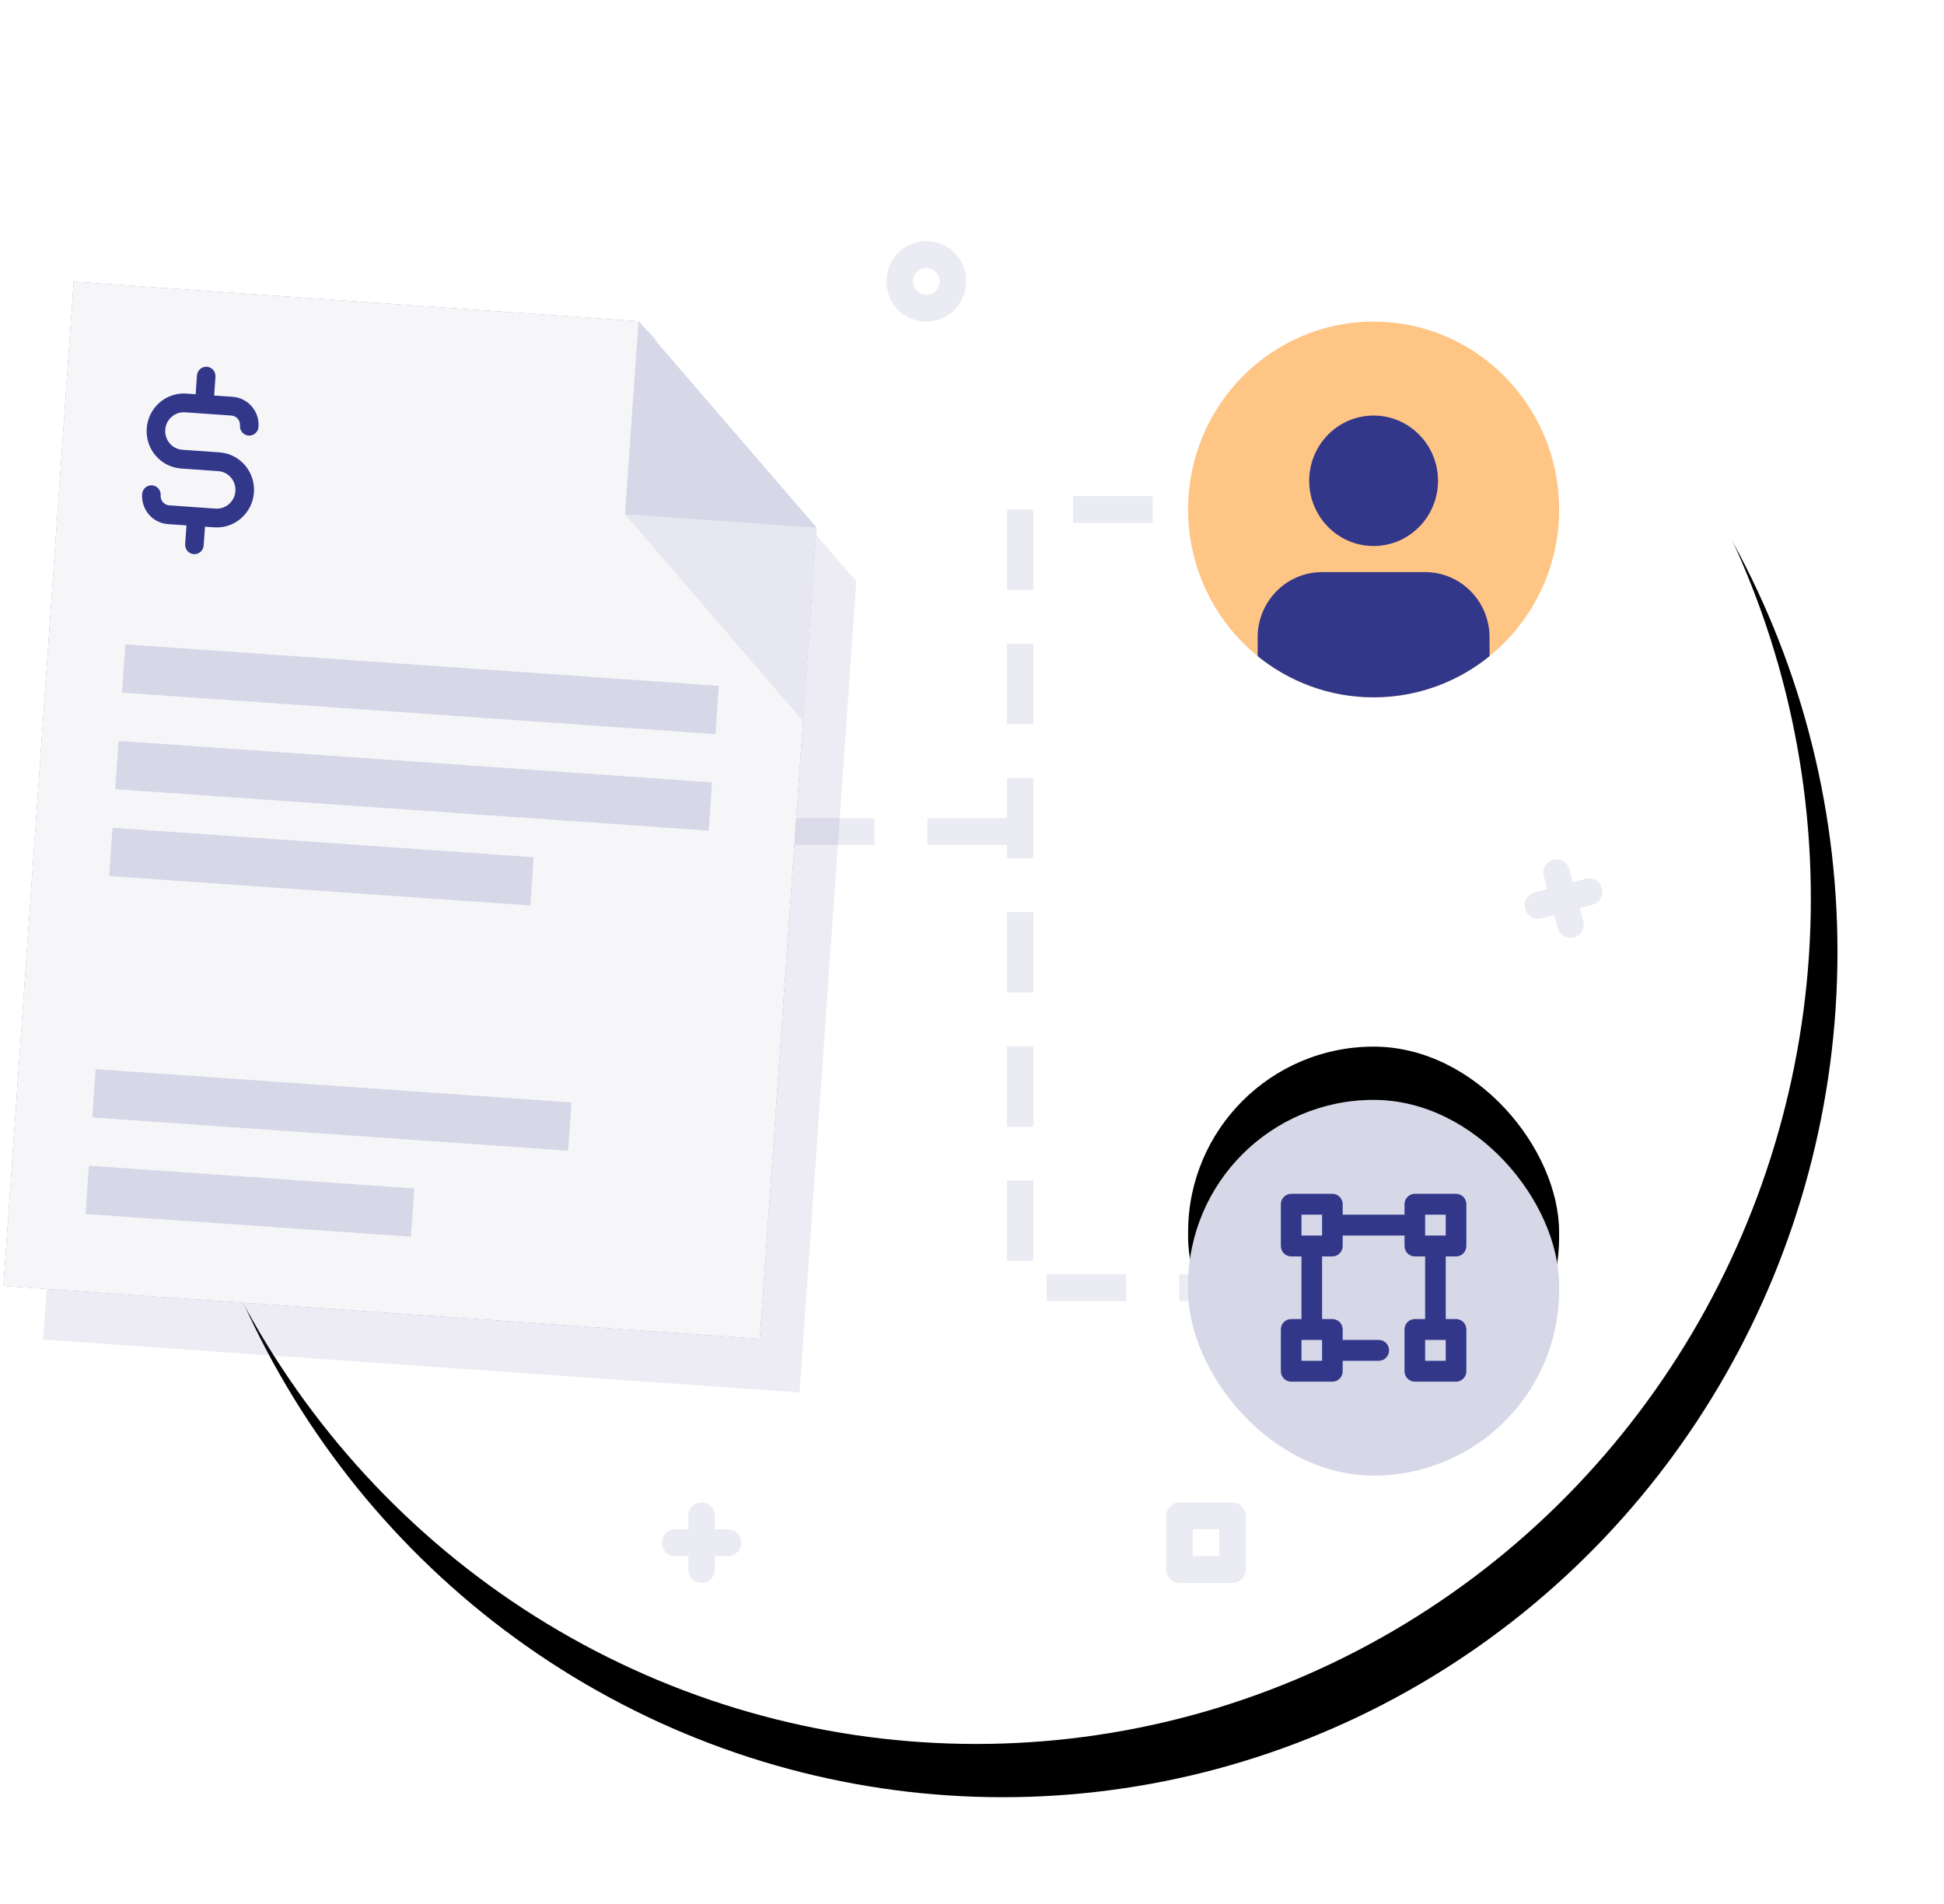
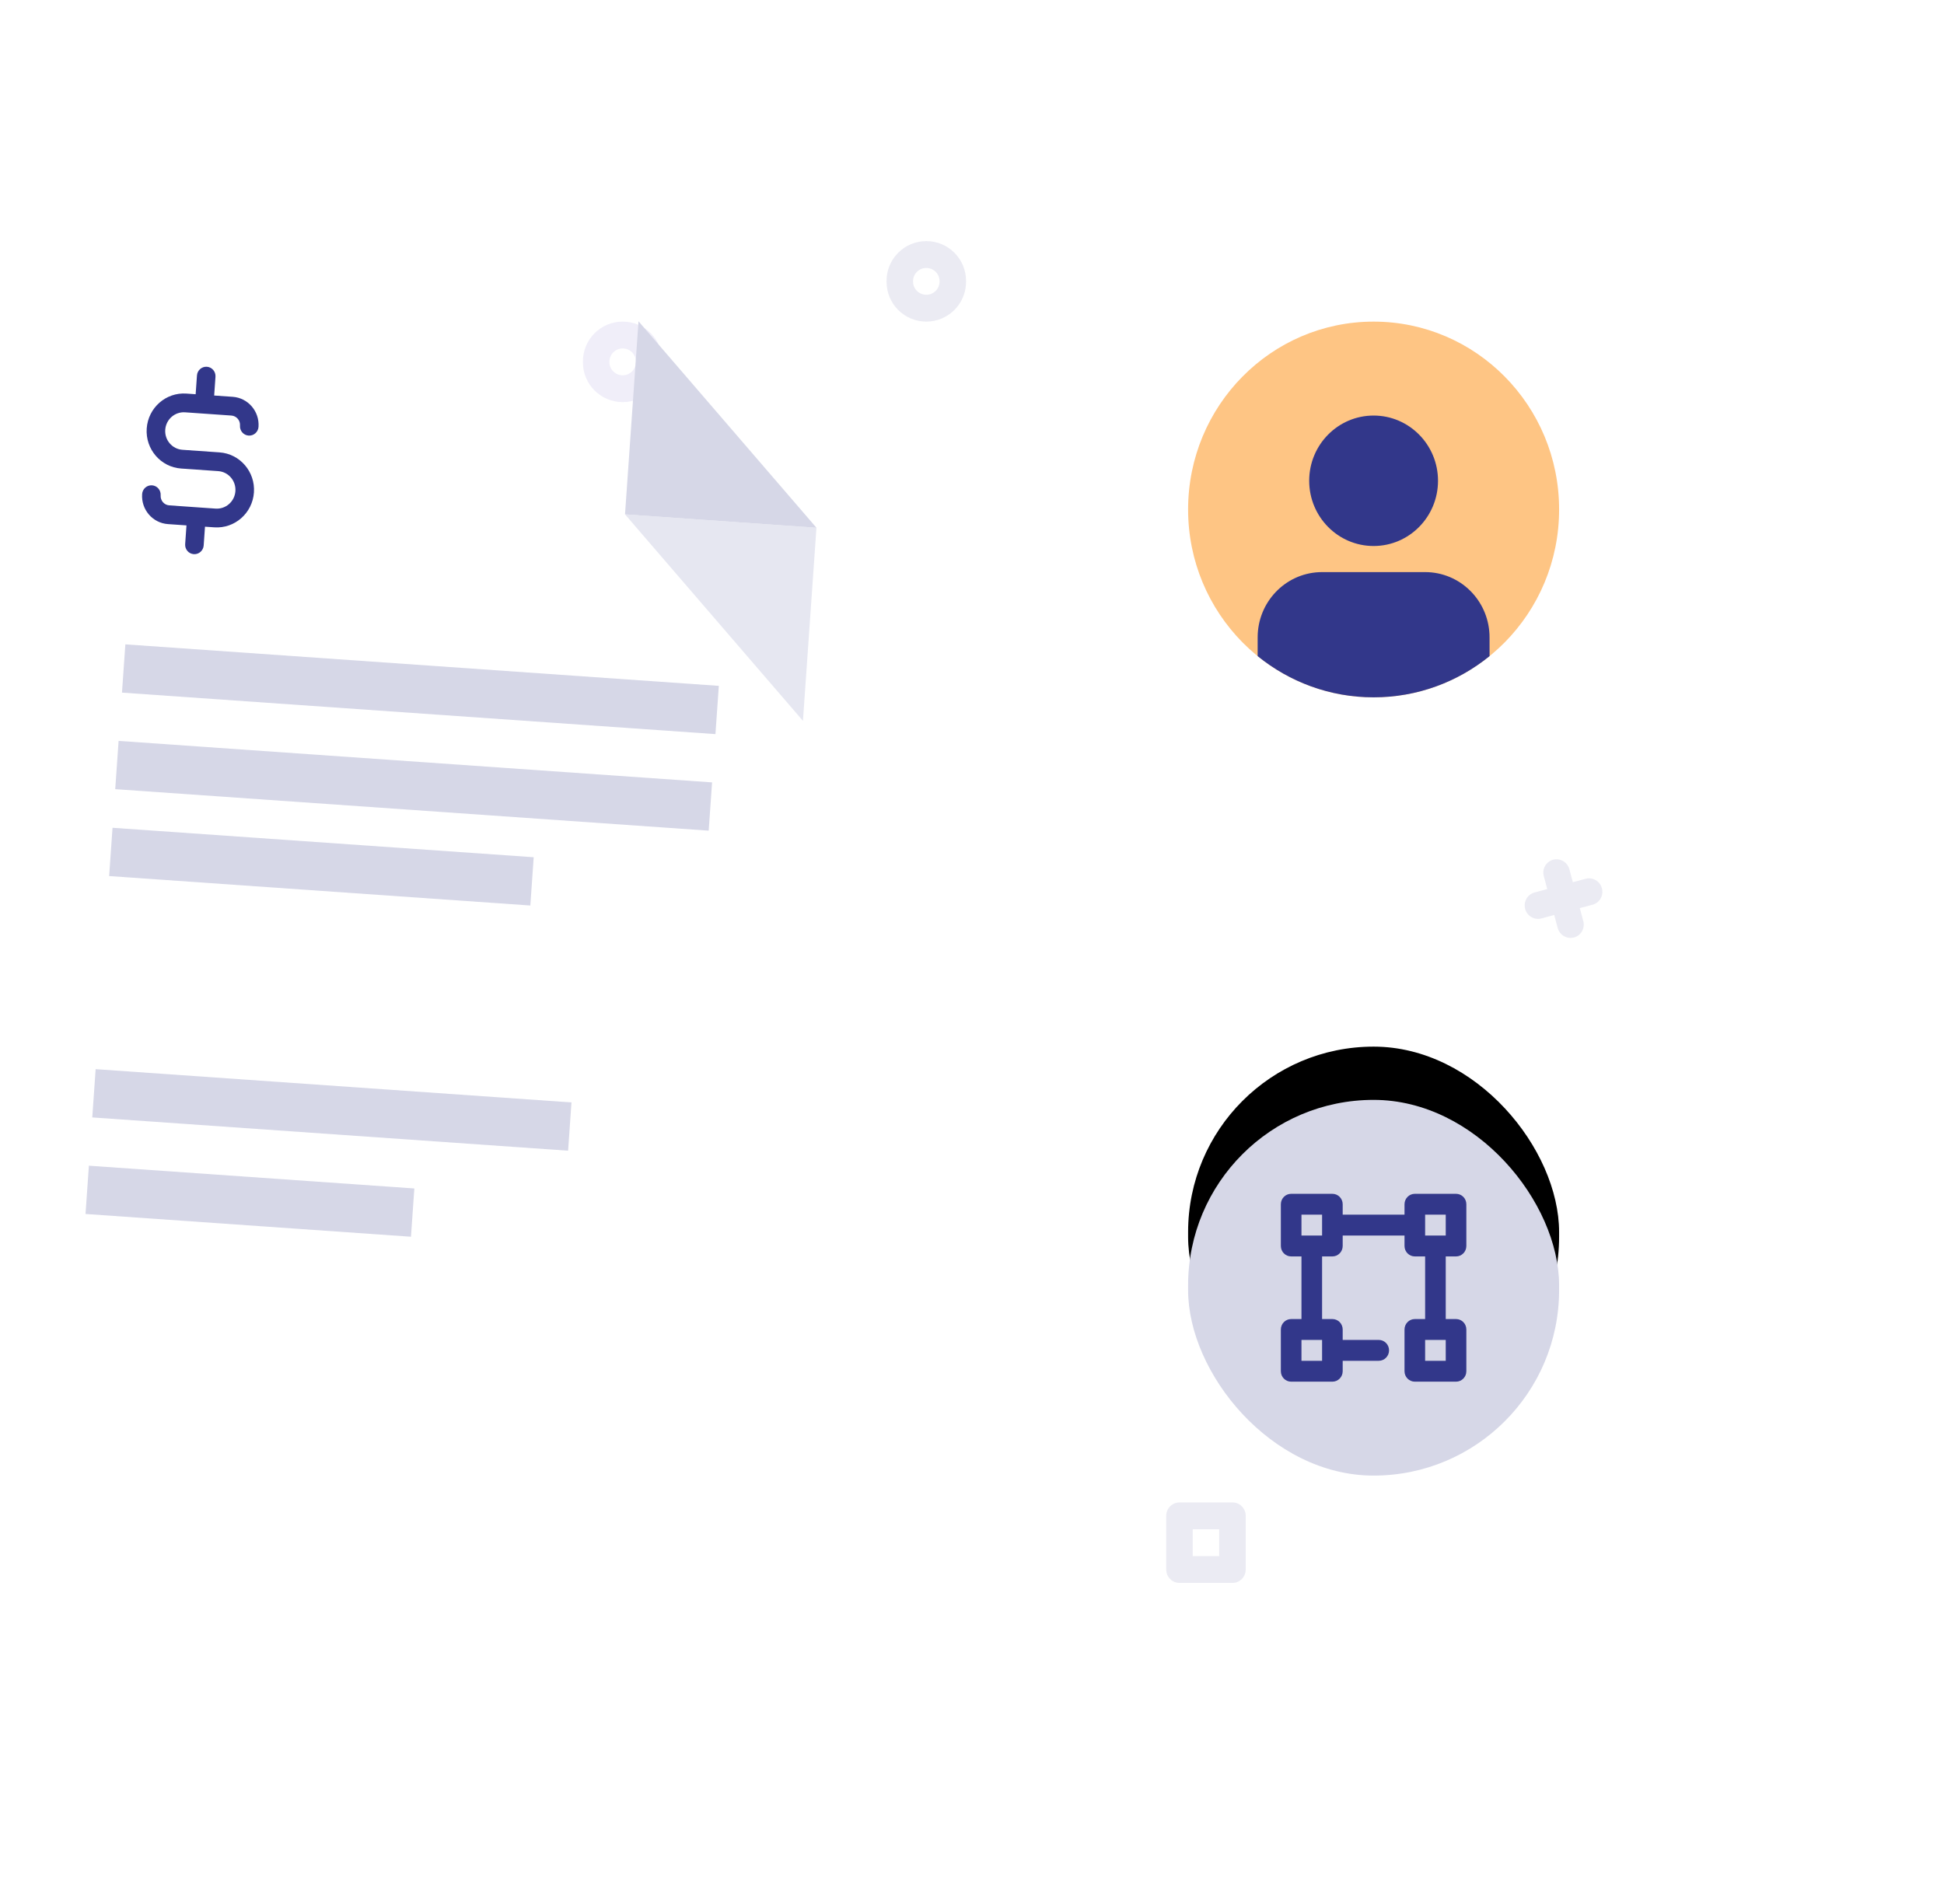
<svg xmlns="http://www.w3.org/2000/svg" xmlns:xlink="http://www.w3.org/1999/xlink" width="146" height="143" viewBox="0 0 146 143">
  <defs>
-     <ellipse id="fundraise@4x-b" cx="62.692" cy="63.5" rx="62.692" ry="63.5" />
    <filter id="fundraise@4x-a" width="122.3%" height="122%" x="-9.6%" y="-7.9%" filterUnits="objectBoundingBox">
      <feOffset dx="2" dy="4" in="SourceAlpha" result="shadowOffsetOuter1" />
      <feGaussianBlur in="shadowOffsetOuter1" result="shadowBlurOuter1" stdDeviation="4" />
      <feColorMatrix in="shadowBlurOuter1" values="0 0 0 0 0   0 0 0 0 0   0 0 0 0 0  0 0 0 0.02 0" />
    </filter>
-     <polygon id="fundraise@4x-c" points="17.672 3.811 3.259 18.351 3.259 79.418 60.19 79.418 60.19 3.811" />
-     <polygon id="fundraise@4x-d" points="14.413 0 0 14.54 0 75.607 56.931 75.607 56.931 0" />
    <rect id="fundraise@4x-f" width="27.863" height="28.222" x="0" y="0" rx="13.932" />
    <filter id="fundraise@4x-e" width="200.5%" height="199.2%" x="-50.2%" y="-63.8%" filterUnits="objectBoundingBox">
      <feOffset dy="-4" in="SourceAlpha" result="shadowOffsetOuter1" />
      <feGaussianBlur in="shadowOffsetOuter1" result="shadowBlurOuter1" stdDeviation="4" />
      <feColorMatrix in="shadowBlurOuter1" values="0 0 0 0 0   0 0 0 0 0   0 0 0 0 0  0 0 0 0.02 0" />
    </filter>
  </defs>
  <g fill="none" fill-rule="evenodd" transform="translate(0 4)">
-     <rect width="136" height="128" />
    <g transform="translate(10.616)">
      <use fill="#000" filter="url(#fundraise@4x-a)" xlink:href="#fundraise@4x-b" />
      <use fill="#FFF" xlink:href="#fundraise@4x-b" />
      <g transform="matrix(-1 0 0 1 110.47 14.111)">
        <path fill="#32378A" fill-opacity=".1" fill-rule="nonzero" d="M3.66,46.365 C4.209,46.365 4.655,46.816 4.655,47.373 L4.655,47.373 L4.655,48.38 L5.65,48.381 C6.16,48.381 6.581,48.77 6.639,49.271 L6.645,49.389 C6.645,49.946 6.2,50.397 5.65,50.397 L5.65,50.397 L4.655,50.396 L4.655,51.405 C4.655,51.922 4.271,52.348 3.776,52.406 L3.66,52.413 C3.11,52.413 2.665,51.961 2.665,51.405 L2.665,51.405 L2.665,50.396 L1.67,50.397 C1.159,50.397 0.739,50.008 0.681,49.506 L0.675,49.389 C0.675,48.832 1.12,48.381 1.67,48.381 L1.67,48.381 L2.665,48.38 L2.665,47.373 C2.665,46.856 3.049,46.43 3.544,46.372 Z" transform="rotate(15 3.66 49.389)" />
        <path fill="#32378A" fill-opacity=".1" d="M51.518 0C53.167-3.02870429e-16 54.503 1.337 54.503 2.985L54.503 3.062C54.503 4.711 53.167 6.047 51.518 6.047 49.869 6.047 48.533 4.711 48.533 3.062L48.533 2.985C48.533 1.337 49.869 3.02870429e-16 51.518 0zM51.518 2.016C50.969 2.016 50.523 2.461 50.523 3.011L50.523 3.037C50.523 3.586 50.969 4.032 51.518 4.032 52.068 4.032 52.513 3.586 52.513 3.037L52.513 3.011C52.513 2.461 52.068 2.016 51.518 2.016zM32.504 94.746C33.054 94.746 33.499 95.197 33.499 95.754L33.499 99.785C33.499 100.342 33.054 100.793 32.504 100.793L28.524 100.793C27.974 100.793 27.529 100.342 27.529 99.785L27.529 95.754C27.529 95.197 27.974 94.746 28.524 94.746L32.504 94.746zM31.509 96.762L29.519 96.762 29.519 98.778 31.509 98.778 31.509 96.762z" />
        <path fill="#F0EEF9" d="M74.322,6.048 C75.971,6.048 77.307,7.384 77.307,9.033 L77.307,9.109 C77.307,10.758 75.971,12.095 74.322,12.095 C72.673,12.095 71.337,10.758 71.337,9.109 L71.337,9.033 C71.337,7.384 72.673,6.048 74.322,6.048 Z M74.322,8.063 C73.772,8.063 73.327,8.509 73.327,9.059 L73.327,9.084 C73.327,9.634 73.772,10.079 74.322,10.079 C74.871,10.079 75.317,9.634 75.317,9.084 L75.317,9.059 C75.317,8.509 74.871,8.063 74.322,8.063 Z" />
-         <path fill="#32378A" fill-opacity=".1" fill-rule="nonzero" d="M68.393 94.746C68.943 94.746 69.388 95.197 69.388 95.754L69.388 95.754 69.388 96.761 70.383 96.762C70.894 96.762 71.314 97.151 71.372 97.652L71.378 97.77C71.378 98.327 70.933 98.778 70.383 98.778L70.383 98.778 69.388 98.777 69.388 99.786C69.388 100.303 69.004 100.729 68.509 100.787L68.393 100.794C67.844 100.794 67.398 100.342 67.398 99.786L67.398 99.786 67.398 98.777 66.403 98.778C65.893 98.778 65.472 98.389 65.414 97.887L65.408 97.77C65.408 97.213 65.853 96.762 66.403 96.762L66.403 96.762 67.398 96.761 67.398 95.754C67.398 95.237 67.782 94.811 68.277 94.753zM42.478 77.611L42.478 79.627 36.508 79.627 36.508 77.611 42.478 77.611zM32.527 77.611L32.527 79.627 26.557 79.627 26.557 77.611 32.527 77.611zM22.576 77.611L22.576 79.627 16.606 79.627 16.606 77.611 22.576 77.611zM45.464 70.556L45.464 76.603 43.474 76.603 43.474 70.556 45.464 70.556zM45.464 60.476L45.464 66.524 43.474 66.524 43.474 60.476 45.464 60.476zM45.464 50.397L45.464 56.444 43.474 56.444 43.474 50.397 45.464 50.397zM45.464 46.365L43.474 46.365 43.474 40.317 45.464 40.317 45.464 43.341 51.434 43.341 51.434 45.357 45.464 45.357 45.464 46.365zM61.385 43.341L61.385 45.357 55.415 45.357 55.415 43.341 61.385 43.341zM71.337 43.341L71.337 45.357 65.366 45.357 65.366 43.341 71.337 43.341zM81.288 43.341L81.288 45.357 75.317 45.357 75.317 43.341 81.288 43.341zM91.239 43.341L91.239 45.357 85.268 45.357 85.268 43.341 91.239 43.341zM45.464 30.238L45.464 36.286 43.474 36.286 43.474 30.238 45.464 30.238zM45.464 20.159L45.464 26.206 43.474 26.206 43.474 20.159 45.464 20.159zM20.586 19.151L20.586 21.167 14.615 21.167 14.615 19.151 20.586 19.151zM30.537 19.151L30.537 21.167 24.566 21.167 24.566 19.151 30.537 19.151zM40.488 19.151L40.488 21.167 34.518 21.167 34.518 19.151 40.488 19.151z" />
      </g>
    </g>
    <g transform="rotate(4 -243.024 87.904)">
      <g opacity=".1" transform="matrix(-1 0 0 1 63.45 0)">
        <use fill="#32378A" xlink:href="#fundraise@4x-c" />
        <use fill="#FFF" fill-opacity=".96" xlink:href="#fundraise@4x-c" />
        <use fill="#47398F" xlink:href="#fundraise@4x-c" />
      </g>
      <g transform="matrix(-1 0 0 1 56.93 0)">
        <use fill="#32378A" xlink:href="#fundraise@4x-d" />
        <use fill="#FFF" fill-opacity=".96" xlink:href="#fundraise@4x-d" />
        <use fill="#F6F6F9" xlink:href="#fundraise@4x-d" />
      </g>
      <path fill="#32378A" d="M11.813,12.02 L9.023,12.02 C8.253,12.02 7.629,11.388 7.629,10.609 C7.629,9.829 8.253,9.198 9.023,9.198 L12.51,9.198 C12.895,9.198 13.207,9.514 13.207,9.903 C13.207,10.293 13.519,10.609 13.905,10.609 C14.29,10.609 14.602,10.293 14.602,9.903 C14.602,8.734 13.665,7.787 12.51,7.787 L11.115,7.787 L11.115,6.375 C11.115,5.986 10.803,5.67 10.418,5.67 C10.033,5.67 9.721,5.986 9.721,6.375 L9.721,7.787 L9.023,7.787 C7.483,7.787 6.234,9.05 6.234,10.609 C6.234,12.168 7.483,13.431 9.023,13.431 L11.813,13.431 C12.583,13.431 13.207,14.063 13.207,14.842 C13.207,15.621 12.583,16.253 11.813,16.253 L8.326,16.253 C7.941,16.253 7.629,15.937 7.629,15.548 C7.629,15.158 7.317,14.842 6.931,14.842 C6.546,14.842 6.234,15.158 6.234,15.548 C6.234,16.717 7.171,17.664 8.326,17.664 L9.721,17.664 L9.721,19.075 C9.721,19.465 10.033,19.781 10.418,19.781 C10.803,19.781 11.115,19.465 11.115,19.075 L11.115,17.664 L11.813,17.664 C13.353,17.664 14.602,16.401 14.602,14.842 C14.602,13.283 13.353,12.02 11.813,12.02 Z" />
      <polygon fill="#E6E7F1" points="42.518 14.54 42.518 29.08 56.931 14.54" transform="matrix(-1 0 0 1 99.449 0)" />
      <path fill="#D6D7E7" d="M30.267,66.156 L30.267,69.791 L5.765,69.791 L5.765,66.156 L30.267,66.156 Z M41.589,58.886 L41.589,62.521 L5.765,62.521 L5.765,58.886 L41.589,58.886 Z M37.474,40.711 L37.474,44.346 L5.765,44.346 L5.765,40.711 L37.474,40.711 Z M50.445,34.168 L50.445,37.803 L5.765,37.803 L5.765,34.168 L50.445,34.168 Z M50.445,26.899 L50.445,30.533 L5.765,30.533 L5.765,26.899 L50.445,26.899 Z" />
      <polygon fill="#D6D7E7" points="56.931 14.54 56.931 0 42.518 14.54" transform="matrix(-1 0 0 1 99.449 0)" />
    </g>
    <g transform="translate(89.23 20.159)">
      <ellipse cx="13.932" cy="14.111" fill="#FEC584" rx="13.932" ry="14.111" />
      <path fill="#32378A" d="M17.801,18.815 C20.401,18.815 22.521,20.892 22.634,23.496 L22.639,23.715 L22.64,25.127 C20.254,27.064 17.227,28.222 13.932,28.222 C10.636,28.222 7.608,27.063 5.223,25.126 L5.224,23.715 C5.224,21.082 7.275,18.934 9.846,18.82 L10.062,18.815 L17.801,18.815 Z M13.932,7.056 C16.603,7.056 18.769,9.249 18.769,11.955 C18.769,14.661 16.603,16.855 13.932,16.855 C11.26,16.855 9.094,14.661 9.094,11.955 C9.094,9.249 11.26,7.056 13.932,7.056 Z" />
    </g>
    <g transform="translate(89.23 78.619)">
      <use fill="#000" filter="url(#fundraise@4x-e)" xlink:href="#fundraise@4x-f" />
      <use fill="#D6D7E7" xlink:href="#fundraise@4x-f" />
-       <path fill="#32378A" d="M11.61,18.031 L14.319,18.031 C14.746,18.031 15.092,18.382 15.092,18.815 C15.092,19.248 14.746,19.599 14.319,19.599 L11.61,19.599 L11.61,20.383 C11.61,20.816 11.263,21.167 10.836,21.167 L7.74,21.167 C7.312,21.167 6.966,20.816 6.966,20.383 L6.966,17.247 C6.966,16.814 7.312,16.463 7.74,16.463 L8.514,16.463 L8.514,11.759 L7.74,11.759 C7.312,11.759 6.966,11.408 6.966,10.975 L6.966,7.84 C6.966,7.407 7.312,7.056 7.74,7.056 L10.836,7.056 C11.263,7.056 11.61,7.407 11.61,7.84 L11.61,8.623 L16.253,8.623 L16.253,7.84 C16.253,7.407 16.6,7.056 17.027,7.056 L20.123,7.056 C20.551,7.056 20.897,7.407 20.897,7.84 L20.897,10.975 C20.897,11.408 20.551,11.759 20.123,11.759 L19.349,11.759 L19.349,16.463 L20.123,16.463 C20.551,16.463 20.897,16.814 20.897,17.247 L20.897,20.383 C20.897,20.816 20.551,21.167 20.123,21.167 L17.027,21.167 C16.6,21.167 16.253,20.816 16.253,20.383 L16.253,17.247 C16.253,16.814 16.6,16.463 17.027,16.463 L17.801,16.463 L17.801,11.759 L17.027,11.759 C16.6,11.759 16.253,11.408 16.253,10.975 L16.253,10.191 L11.61,10.191 L11.61,10.975 C11.61,11.408 11.263,11.759 10.836,11.759 L10.062,11.759 L10.062,16.463 L10.836,16.463 C11.263,16.463 11.61,16.814 11.61,17.247 L11.61,18.031 L11.61,18.031 Z M8.514,8.623 L8.514,10.191 L10.062,10.191 L10.062,8.623 L8.514,8.623 Z M17.801,8.623 L17.801,10.191 L19.349,10.191 L19.349,8.623 L17.801,8.623 Z M17.801,18.031 L17.801,19.599 L19.349,19.599 L19.349,18.031 L17.801,18.031 Z M8.514,18.031 L8.514,19.599 L10.062,19.599 L10.062,18.031 L8.514,18.031 Z" />
+       <path fill="#32378A" d="M11.61,18.031 L14.319,18.031 C14.746,18.031 15.092,18.382 15.092,18.815 C15.092,19.248 14.746,19.599 14.319,19.599 L11.61,19.599 L11.61,20.383 C11.61,20.816 11.263,21.167 10.836,21.167 L7.74,21.167 C7.312,21.167 6.966,20.816 6.966,20.383 L6.966,17.247 C6.966,16.814 7.312,16.463 7.74,16.463 L8.514,16.463 L8.514,11.759 L7.74,11.759 C7.312,11.759 6.966,11.408 6.966,10.975 L6.966,7.84 C6.966,7.407 7.312,7.056 7.74,7.056 L10.836,7.056 C11.263,7.056 11.61,7.407 11.61,7.84 L11.61,8.623 L16.253,8.623 L16.253,7.84 C16.253,7.407 16.6,7.056 17.027,7.056 L20.123,7.056 C20.551,7.056 20.897,7.407 20.897,7.84 L20.897,10.975 C20.897,11.408 20.551,11.759 20.123,11.759 L19.349,11.759 L19.349,16.463 L20.123,16.463 C20.551,16.463 20.897,16.814 20.897,17.247 L20.897,20.383 C20.897,20.816 20.551,21.167 20.123,21.167 L17.027,21.167 C16.6,21.167 16.253,20.816 16.253,20.383 L16.253,17.247 C16.253,16.814 16.6,16.463 17.027,16.463 L17.801,16.463 L17.801,11.759 L17.027,11.759 C16.6,11.759 16.253,11.408 16.253,10.975 L16.253,10.191 L11.61,10.191 L11.61,10.975 C11.61,11.408 11.263,11.759 10.836,11.759 L10.062,11.759 L10.062,16.463 L10.836,16.463 C11.263,16.463 11.61,16.814 11.61,17.247 L11.61,18.031 L11.61,18.031 Z M8.514,8.623 L8.514,10.191 L10.062,10.191 L10.062,8.623 L8.514,8.623 Z M17.801,8.623 L17.801,10.191 L19.349,10.191 L19.349,8.623 L17.801,8.623 Z M17.801,18.031 L17.801,19.599 L19.349,19.599 L19.349,18.031 Z M8.514,18.031 L8.514,19.599 L10.062,19.599 L10.062,18.031 L8.514,18.031 Z" />
    </g>
  </g>
</svg>